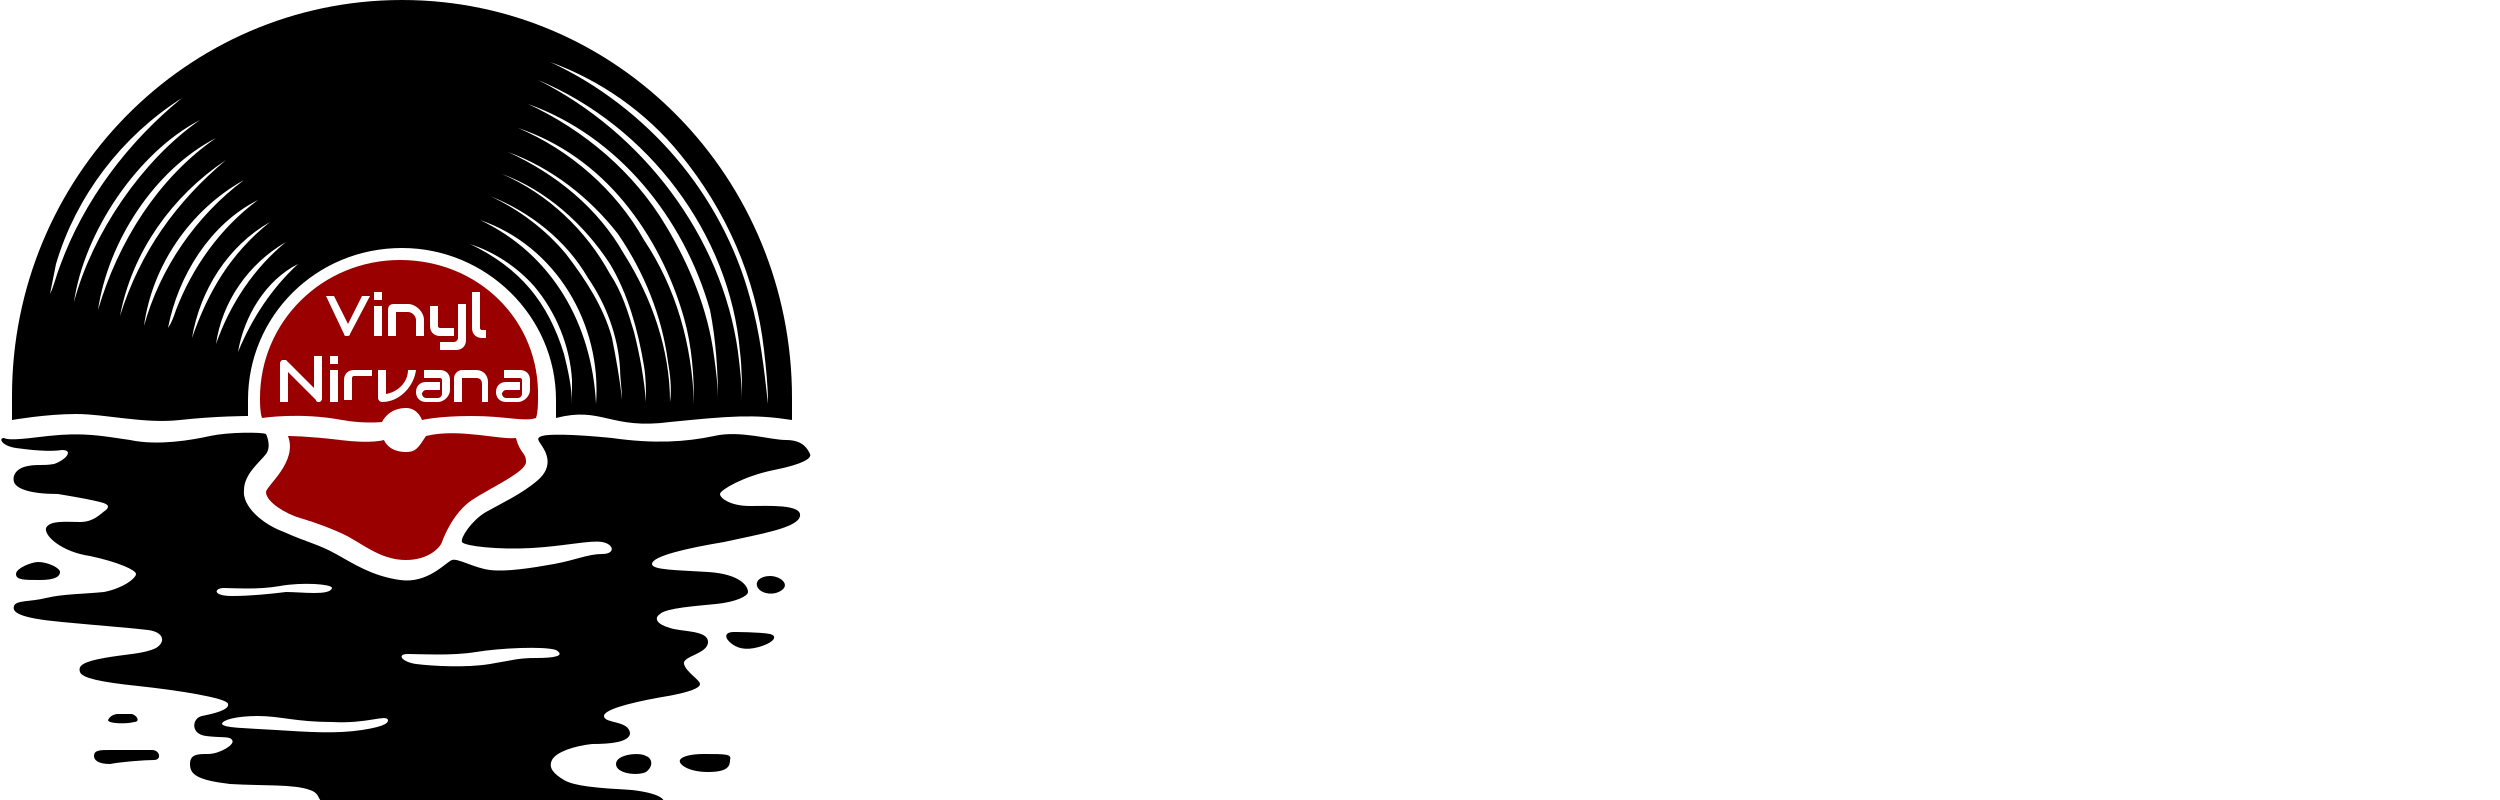
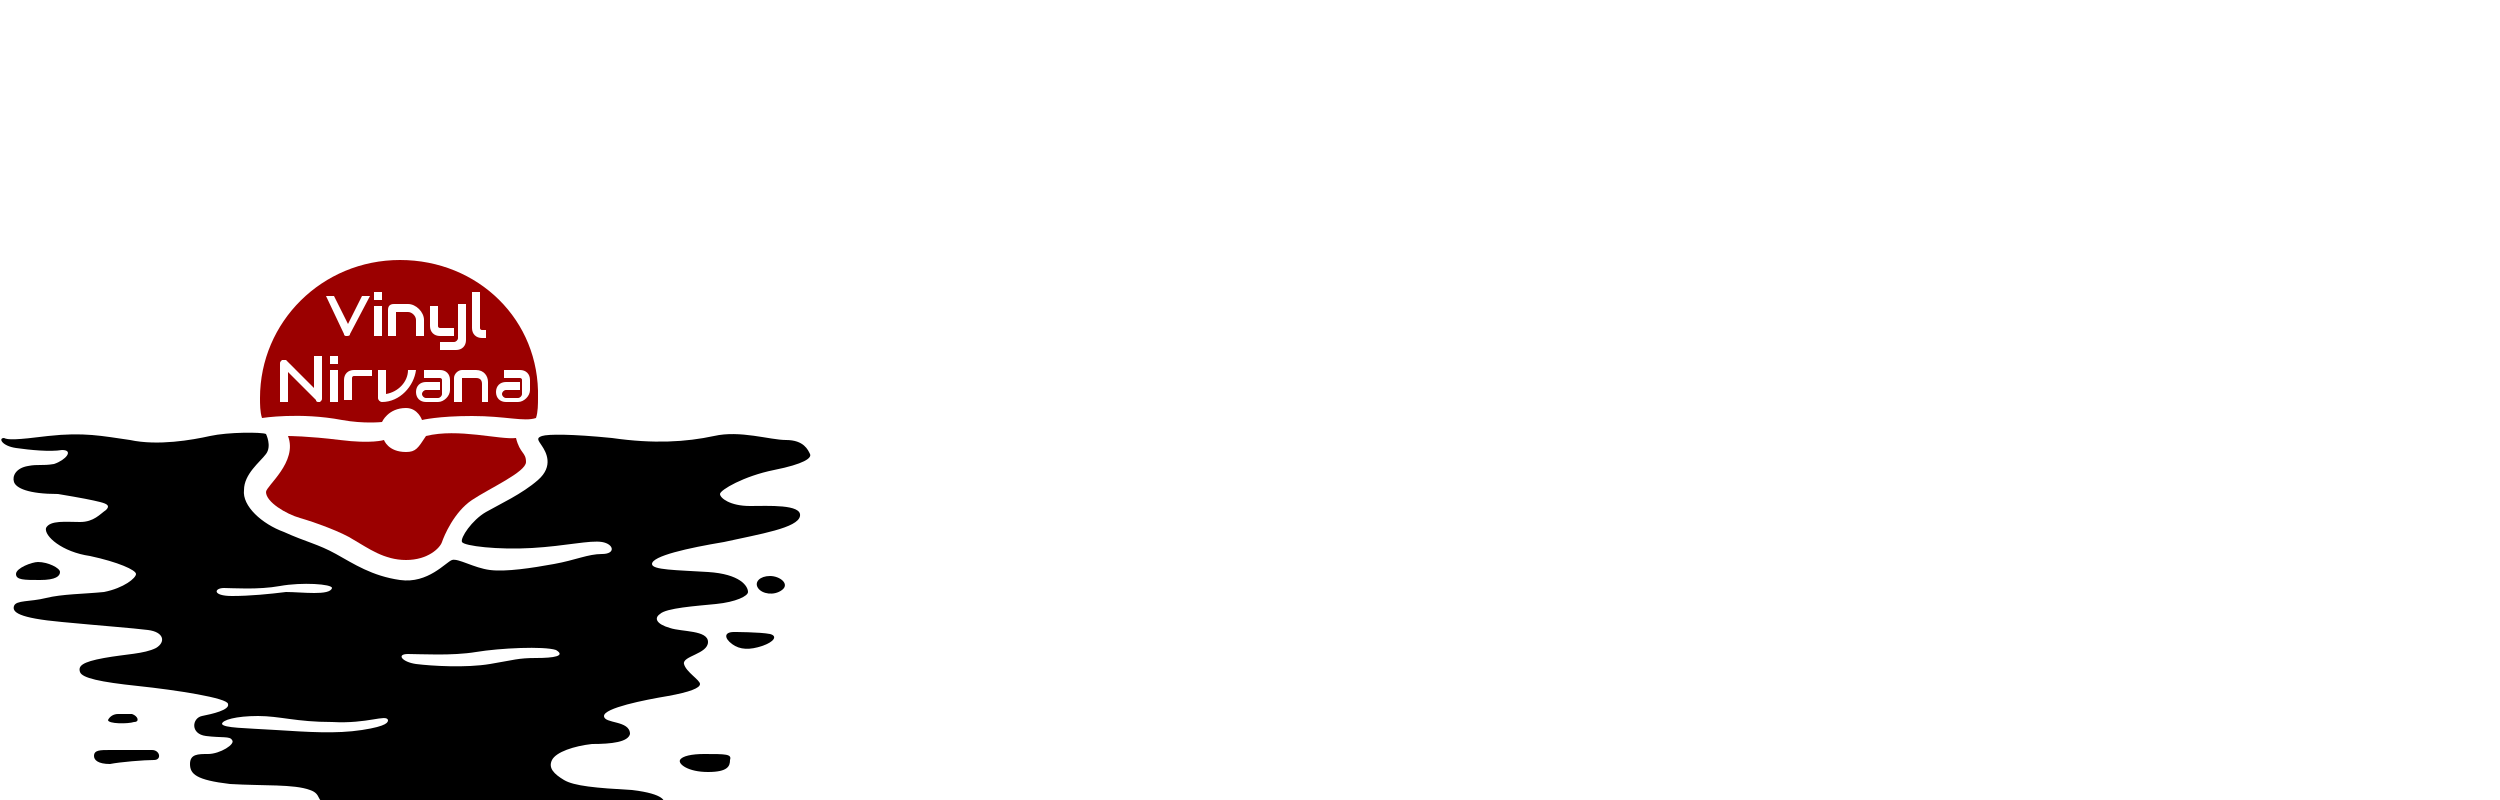
<svg xmlns="http://www.w3.org/2000/svg" version="1.1" id="Layer_2" x="0px" y="0px" viewBox="0 0 125 40" style="enable-background:new 0 0 125 40;" xml:space="preserve">
  <style type="text/css">
	.st0{fill:#9B0000;}
	.st1{fill:none;}
</style>
  <g>
-     <path d="M20.1,0C9.3,0,0.6,8.9,0.6,19.8c0,0.4,0,0.8,0,1.2c0,0,1.7-0.3,3.2-0.3c1.5,0,3.4,0.5,5.2,0.3c1.8-0.2,3.4-0.2,3.4-0.2   c0-0.3,0-0.6,0-0.8c0-4.2,3.4-7.6,7.7-7.6c4.2,0,7.7,3.4,7.7,7.6c0,0.3,0,0.6,0,0.9c2.3-0.6,2.7,0.6,5.7,0.2c3-0.3,4.2-0.4,6.1-0.1   c0-0.4,0-0.8,0-1.1C39.6,8.9,30.9,0,20.1,0z M2.5,14.7c0.1-0.5,0.2-1,0.3-1.5c1-3.4,3.3-6.4,6.3-8.3C6.4,7.1,4.2,10,3,13.3   C2.8,13.8,2.7,14.3,2.5,14.7z M3.7,15.1C4.2,11.6,6.9,7.6,10,6C7.1,8,4.6,11.7,3.7,15.1z M10.8,6.9c-2.9,2-4.9,5.2-5.9,8.6   C5.4,12.1,7.7,8.5,10.8,6.9z M11.3,8c-2.5,2.1-4.3,4.6-5.3,7.8C6.6,12.6,8.6,9.8,11.3,8z M7.2,16.3c0.4-3,2.3-5.8,5-7.3   C9.8,10.8,8,13.4,7.2,16.3z M8.8,15.5c-0.1,0.3-0.2,0.6-0.4,0.9c0.5-2.6,2.1-5.2,4.5-6.4C11,11.4,9.6,13.4,8.8,15.5z M13.5,11.1   c-2,1.6-3.1,3.5-3.9,5.8C10,14.5,11.4,12.3,13.5,11.1z M14.3,12.1c-1.6,1.3-2.8,3.1-3.5,5.1C11.1,15.1,12.4,13.2,14.3,12.1z    M11.9,17.6c0.3-1.8,1.4-3.6,3-4.4C13.6,14.4,12.6,15.9,11.9,17.6z M28.6,20.2c0-0.8-0.2-1.7-0.4-2.5c-0.8-2.6-2.2-4.3-4.7-5.5   c1.2,0.4,2.3,1.1,3.2,2.1c1.1,1.3,1.8,3,1.9,4.7C28.6,19.3,28.6,19.8,28.6,20.2z M29.8,20.2c-0.2-4-2.2-7.5-5.8-9.2   C27.8,12.3,30.1,16.2,29.8,20.2z M30.6,16.9c-0.4-1.5-1.3-2.9-2.3-4.2c-1-1.2-2.3-2.2-3.8-2.9c2,0.8,3.8,2.2,4.9,4.1   c0.9,1.3,1.5,2.9,1.6,4.5c0,0.5,0.1,1.1,0.1,1.6C31,19,30.8,17.9,30.6,16.9z M32.3,20.1c-0.1-1.2-0.3-2.3-0.6-3.5   c-0.3-1-0.6-2-1.2-2.9c-1.2-2.2-3.1-4-5.4-5c2.2,0.8,4.1,2.5,5.4,4.5c0.9,1.5,1.4,3.3,1.7,5.1C32.3,18.9,32.3,19.5,32.3,20.1z    M33.5,20.1c0-2.6-0.9-5.2-2.3-7.4c-1.3-2.3-3.4-4-5.8-5.1c2.2,0.8,4.1,2.3,5.5,4.1c1.3,1.9,2.2,4.1,2.5,6.4   C33.5,18.7,33.6,19.4,33.5,20.1z M32.2,12c-1.4-2.5-3.7-4.5-6.3-5.6c2.1,0.7,3.9,2,5.3,3.7c1.4,1.7,2.4,3.7,3,5.8   c0.4,1.4,0.5,2.9,0.5,4.3C34.6,17.2,33.8,14.4,32.2,12z M35.9,20.1c0-0.8-0.1-1.6-0.2-2.3c-0.3-2.3-1.2-4.5-2.4-6.5   c-1.6-2.7-4.1-4.8-6.9-6.1c4.5,1.6,7.8,5.7,9.1,10.3C35.8,17,35.9,18.6,35.9,20.1z M37.1,20.1c0-0.8-0.1-1.7-0.2-2.5   c-0.8-5.8-4.8-11-10-13.6c5.5,2.3,9.6,7.7,10.1,13.6C37.1,18.4,37.1,19.3,37.1,20.1z M37.5,14.9c-0.7-2.6-2-5-3.7-7   c-1.7-2-3.9-3.7-6.3-4.8C30,4,32.3,5.6,34,7.7c2.3,2.8,3.8,6.2,4.2,9.8c0.1,0.9,0.2,1.8,0.2,2.7C38.2,18.4,38,16.6,37.5,14.9z" />
    <path class="st0" d="M20,13c-3.9,0-7,3.1-7,6.9c0,0.3,0,0.7,0.1,1c0,0,1.9-0.3,4,0.1c1.1,0.2,2,0.1,2,0.1s0.3-0.7,1.2-0.7   c0.6,0,0.8,0.6,0.8,0.6s0.8-0.2,2.5-0.2s2.6,0.3,3.2,0.1c0.1-0.3,0.1-0.7,0.1-1C27,16,23.9,13,20,13z M23.6,14.6H24v1.8   c0,0.1,0.1,0.1,0.1,0.1h0.2v0.4h-0.2c-0.3,0-0.5-0.2-0.5-0.5V14.6z M21.5,15.3h0.4v1c0,0.1,0.1,0.1,0.1,0.1h0.7v0.4H22   c-0.3,0-0.5-0.2-0.5-0.5V15.3z M19.4,15.5c0-0.2,0.1-0.3,0.3-0.3h0.7c0.4,0,0.8,0.4,0.8,0.8v0.8h-0.4V16c0-0.2-0.2-0.4-0.4-0.4   h-0.6v1.2h-0.4V15.5z M18.7,14.6h0.4V15h-0.4V14.6z M16.1,19.9c0,0.1,0,0.1-0.1,0.2c0,0,0,0-0.1,0c0,0-0.1,0-0.1-0.1l-1.4-1.4v1.5   H14v-1.9c0-0.1,0-0.1,0.1-0.2c0.1,0,0.1,0,0.2,0l1.4,1.4v-1.6h0.4V19.9z M16.9,20.1h-0.4v-1.6h0.4V20.1z M16.5,18.2v-0.4h0.4v0.4   H16.5z M17.2,16.7l-0.9-1.9h0.4l0.7,1.4l0.7-1.4h0.4l-1,1.9c0,0.1-0.1,0.1-0.2,0.1h0C17.3,16.8,17.2,16.8,17.2,16.7z M18.6,18.8   h-0.9c-0.1,0-0.1,0.1-0.1,0.1v1.1h-0.4V19c0-0.3,0.2-0.5,0.5-0.5h0.9V18.8z M18.7,16.8v-1.5h0.4v1.5H18.7z M19.1,20.1   c-0.1,0-0.2-0.1-0.2-0.2v-1.4h0.4v1.2c0.6-0.1,1.1-0.6,1.1-1.2h0.4C20.7,19.3,20,20.1,19.1,20.1z M22.5,19.5c0,0.3-0.3,0.6-0.6,0.6   h-0.6c-0.3,0-0.5-0.2-0.5-0.5c0-0.3,0.2-0.5,0.5-0.5H22v0.4h-0.7c-0.1,0-0.2,0.1-0.2,0.2c0,0.1,0.1,0.2,0.2,0.2h0.6   c0.1,0,0.2-0.1,0.2-0.2V19c0-0.1-0.1-0.1-0.1-0.1h-0.8v-0.4H22c0.3,0,0.5,0.2,0.5,0.5V19.5z M22,17.5v-0.4h0.7   c0.1,0,0.2-0.1,0.2-0.2v-1.7h0.4V17c0,0.3-0.2,0.5-0.5,0.5H22z M24.5,20.1h-0.4v-0.9c0-0.2-0.1-0.3-0.3-0.3h-0.7l0,1.2h-0.4v-1.2   c0-0.2,0.2-0.4,0.4-0.4h0.7c0.4,0,0.6,0.3,0.6,0.6V20.1z M26.5,19.5c0,0.3-0.3,0.6-0.6,0.6h-0.6c-0.3,0-0.5-0.2-0.5-0.5   c0-0.3,0.2-0.5,0.5-0.5H26v0.4h-0.7c-0.1,0-0.2,0.1-0.2,0.2c0,0.1,0.1,0.2,0.2,0.2h0.6c0.1,0,0.2-0.1,0.2-0.2V19   c0-0.1-0.1-0.1-0.1-0.1h-0.8v-0.4H26c0.3,0,0.5,0.2,0.5,0.5V19.5z" />
    <path class="st0" d="M20.3,22.6c-0.9,0-1.1-0.6-1.1-0.6S18.6,22.2,17,22s-2.6-0.2-2.6-0.2c0.5,1.3-1.1,2.5-1.1,2.8   c0,0.5,1,1.1,1.7,1.3s2.1,0.7,2.7,1.1c0.7,0.4,1.5,1,2.6,1s1.7-0.6,1.8-0.9c0.1-0.3,0.6-1.5,1.5-2.1c0.9-0.6,2.7-1.4,2.7-1.9   c0-0.5-0.3-0.4-0.5-1.2c-0.8,0.1-2.9-0.5-4.5-0.1C20.9,22.4,20.8,22.6,20.3,22.6z" />
    <path d="M38.7,23.5c1.5-0.3,1.9-0.6,1.8-0.8c-0.1-0.2-0.3-0.7-1.2-0.7c-0.8,0-2.3-0.5-3.6-0.2c-1.4,0.3-3,0.4-5.1,0.1   c-2-0.2-3.2-0.2-3.5-0.1c-0.3,0.1-0.2,0.2,0,0.5c0.2,0.3,0.6,1-0.2,1.7c-0.8,0.7-1.9,1.2-2.6,1.6c-0.7,0.4-1.3,1.3-1.2,1.5   c0.1,0.2,1.8,0.4,3.5,0.3c1.7-0.1,2.9-0.4,3.5-0.3c0.6,0.1,0.7,0.6,0,0.6c-0.7,0-1.3,0.3-2.4,0.5c-1.1,0.2-2.4,0.4-3.2,0.3   c-0.8-0.1-1.6-0.6-1.9-0.5c-0.3,0.1-1.2,1.2-2.6,1c-1.4-0.2-2.3-0.8-3.2-1.3c-0.9-0.5-1.5-0.6-2.6-1.1c-1.1-0.4-2.1-1.3-2-2.1   c0-0.8,0.8-1.4,1.1-1.8s0-1,0-1c-0.2-0.1-1.9-0.1-2.8,0.1S7.9,22.3,6.5,22c-1.4-0.2-2.3-0.4-4.1-0.2c-1.6,0.2-2,0.2-2.2,0.1   c-0.3,0-0.1,0.4,0.6,0.5c0.7,0.1,1.7,0.2,2.3,0.1c0.6,0,0.2,0.5-0.4,0.7c-0.6,0.1-0.8,0-1.3,0.1c-0.6,0.1-0.8,0.5-0.7,0.8   c0.1,0.3,0.7,0.6,2.2,0.6C4.1,24.9,4.6,25,5,25.1c0.4,0.1,0.5,0.2,0.3,0.4C5,25.7,4.7,26.1,4,26.1c-0.7,0-1.5-0.1-1.7,0.3   c-0.1,0.4,0.8,1.2,2.2,1.4c1.4,0.3,2.3,0.7,2.3,0.9c0,0.2-0.6,0.7-1.6,0.9c-1,0.1-2.1,0.1-2.9,0.3c-0.8,0.2-1.5,0.1-1.6,0.4   c-0.1,0.3,0.2,0.6,2.4,0.8c2.1,0.2,3.5,0.3,4.3,0.4c0.8,0.1,0.9,0.6,0.4,0.9c-0.6,0.3-1.5,0.3-2.6,0.5s-1.3,0.4-1.2,0.7   c0.1,0.3,1,0.5,2.9,0.7s4.5,0.6,4.5,0.9c0.1,0.3-0.8,0.5-1.3,0.6c-0.5,0.1-0.6,0.9,0.2,1c0.8,0.1,1.2,0,1.3,0.2   c0.2,0.2-0.6,0.7-1.2,0.7c-0.5,0-0.9,0-0.9,0.5c0,0.5,0.3,0.8,2,1c1.7,0.1,3.2,0,4,0.3c0.6,0.2,0.3,0.6,0.8,0.6s16.9,0,16.9,0   s0.1-0.4-1.6-0.6c-1.8-0.1-2.9-0.2-3.4-0.5c-0.5-0.3-0.8-0.6-0.6-1c0.2-0.4,1.1-0.7,2-0.8c1,0,1.8-0.1,1.9-0.5   c0-0.7-1.3-0.5-1.3-0.9c0-0.4,2-0.8,3.2-1c1.1-0.2,1.6-0.4,1.6-0.6c0-0.2-0.7-0.6-0.8-1c-0.1-0.4,1.2-0.5,1.2-1.1   c0-0.6-1.3-0.5-1.9-0.7c-0.7-0.2-0.8-0.5-0.5-0.7c0.3-0.3,1.8-0.4,2.8-0.5s1.6-0.4,1.6-0.6c0-0.3-0.4-0.9-2-1s-2.8-0.1-2.8-0.4   c0-0.4,1.8-0.8,3.6-1.1c1.8-0.4,3.7-0.7,3.8-1.3s-1.6-0.5-2.5-0.5c-1,0-1.5-0.4-1.5-0.6S37.2,23.8,38.7,23.5z M11.2,29.4   c0.4,0,1.7,0.1,2.8-0.1c1.1-0.2,2.6-0.1,2.6,0.1c-0.1,0.4-1.5,0.2-2.3,0.2c-0.8,0.1-1.8,0.2-2.7,0.2C10.6,29.8,10.7,29.4,11.2,29.4   z M18.1,36.5c-1.3,0.2-2.7,0.1-4.3,0c-1.6-0.1-2.6-0.1-2.7-0.3c0-0.2,0.7-0.4,1.8-0.4c1.1,0,1.9,0.3,3.7,0.3   c1.8,0.1,2.7-0.4,2.8-0.1C19.4,36.1,19.4,36.3,18.1,36.5z M26.8,32.9c-0.9,0-1.1,0.1-2.3,0.3c-1.2,0.2-2.9,0.1-3.7,0   c-0.7-0.1-1-0.5-0.4-0.5c0.6,0,2.2,0.1,3.4-0.1s3.4-0.3,4-0.1C28.3,32.8,27.7,32.9,26.8,32.9z" />
    <path d="M1.9,28.1c-0.3,0-1.1,0.3-1.1,0.6S1.2,29,2,29s1-0.2,1-0.4S2.4,28.1,1.9,28.1z" />
    <path d="M5.9,35.7c-0.2,0-0.4,0.1-0.5,0.3c0,0.2,1,0.2,1.3,0.1c0.3,0,0.2-0.3-0.1-0.4C6.3,35.7,5.9,35.7,5.9,35.7z" />
    <path d="M5.5,37.5c-0.5,0-0.8,0-0.8,0.3c0,0.2,0.2,0.4,0.8,0.4C6,38.1,7.2,38,7.7,38c0.4,0,0.3-0.5-0.1-0.5   C7.2,37.5,5.5,37.5,5.5,37.5z" />
    <path d="M38.5,28.8c-0.5,0-0.8,0.3-0.6,0.6c0.2,0.3,0.8,0.4,1.2,0.1C39.5,29.2,39,28.8,38.5,28.8z" />
    <path d="M36.7,31.6C36.7,31.6,37,31.6,36.7,31.6c-0.5,0-0.5,0.3-0.1,0.6c0.4,0.3,0.9,0.3,1.5,0.1c0.6-0.2,0.8-0.5,0.4-0.6   C38,31.6,36.7,31.6,36.7,31.6z" />
-     <path d="M32.3,37.8c-0.3-0.2-1.5-0.1-1.5,0.4s1.1,0.6,1.5,0.4C32.7,38.3,32.6,37.9,32.3,37.8z" />
    <path d="M35.2,37.7c-0.6,0-1.1,0.1-1.2,0.3c-0.1,0.2,0.4,0.6,1.4,0.6c1,0,1.1-0.3,1.1-0.6C36.6,37.7,36.3,37.7,35.2,37.7z" />
  </g>
  <rect class="st1" width="125" height="40" />
</svg>